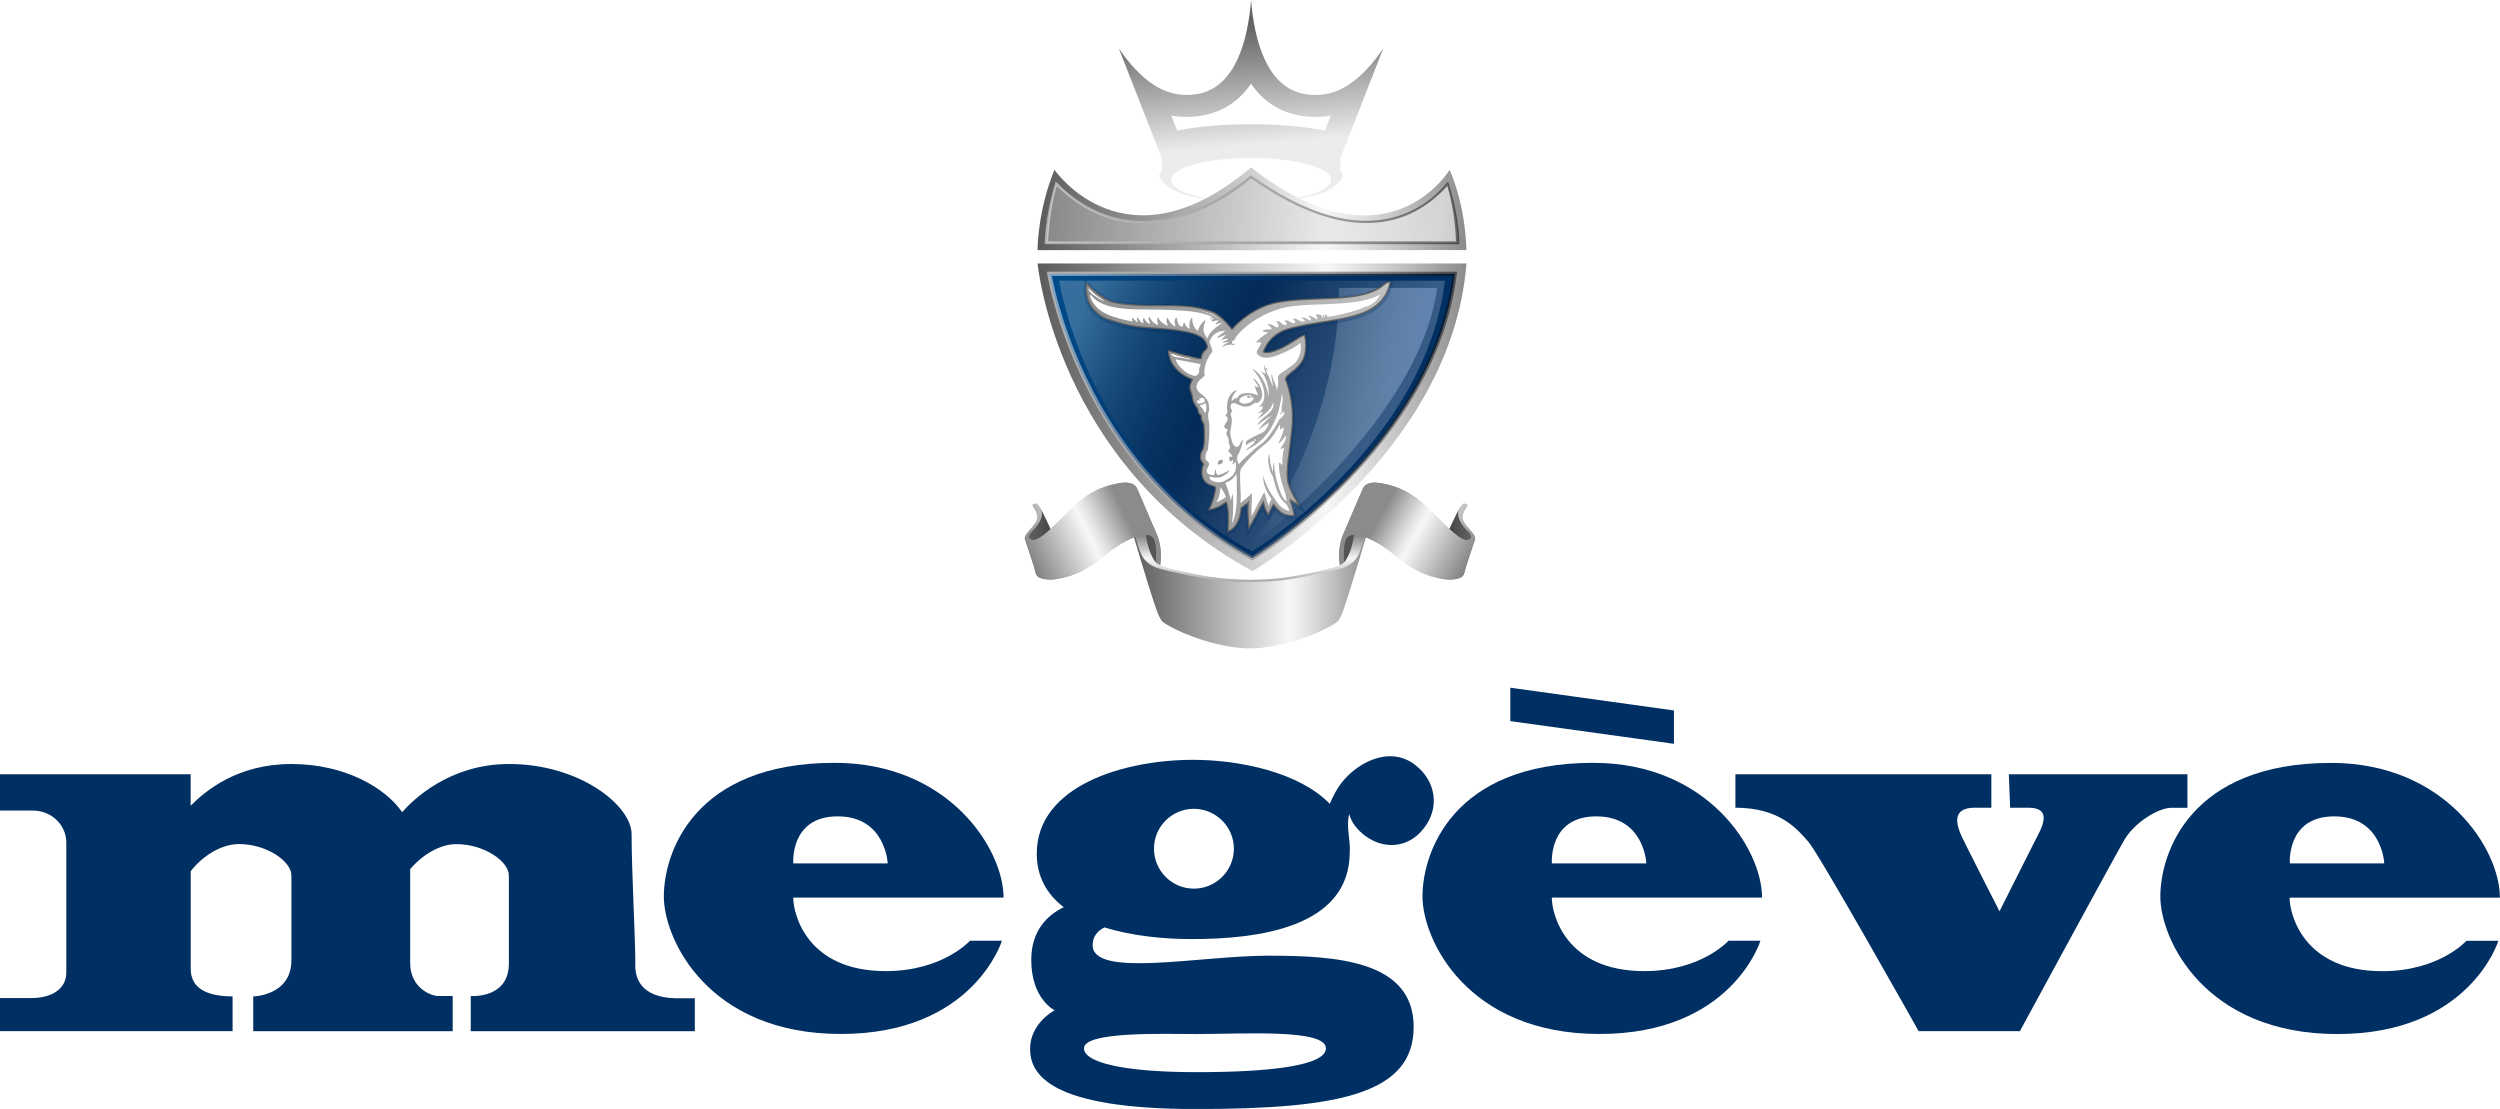
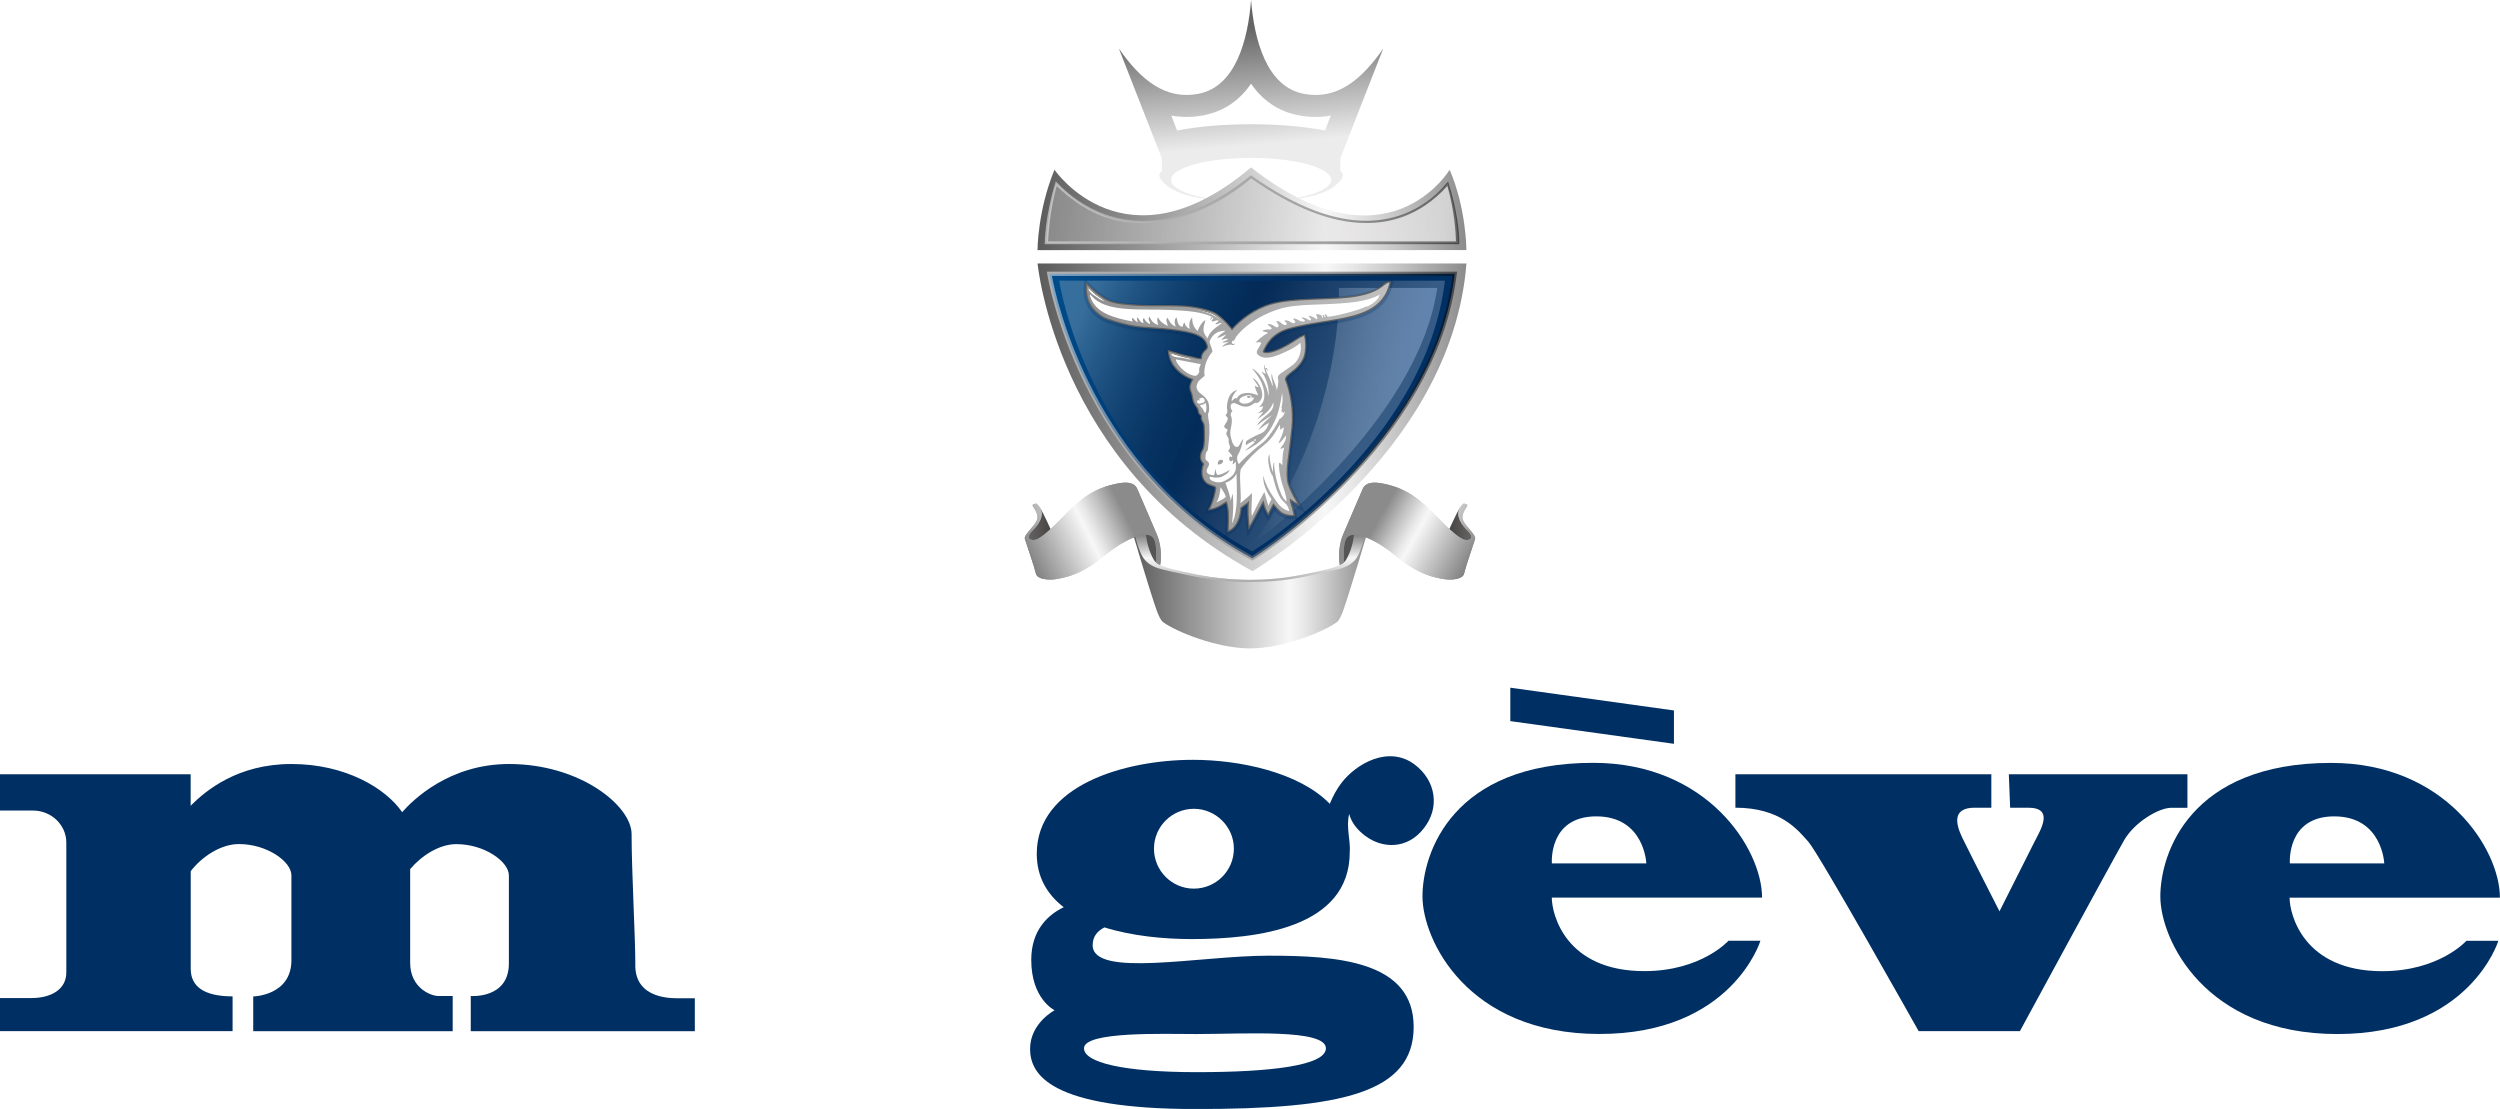
<svg xmlns="http://www.w3.org/2000/svg" xmlns:xlink="http://www.w3.org/1999/xlink" viewBox="0 0 340.41 151">
  <defs>
    <style>      .cls-1 {        fill: url(#linear-gradient-7);      }      .cls-2 {        fill: url(#linear-gradient-5);      }      .cls-3 {        fill: url(#linear-gradient-6);      }      .cls-4 {        fill: url(#linear-gradient-4);      }      .cls-5 {        fill: url(#linear-gradient-3);      }      .cls-6 {        fill: url(#linear-gradient-2);      }      .cls-7 {        isolation: isolate;      }      .cls-8 {        mix-blend-mode: multiply;        opacity: .25;      }      .cls-8, .cls-9 {        fill: #002f63;      }      .cls-10 {        fill: url(#linear-gradient-10);      }      .cls-11 {        fill: url(#linear-gradient-11);      }      .cls-12 {        fill: url(#linear-gradient-12);      }      .cls-13 {        fill: url(#linear-gradient-13);      }      .cls-14 {        fill: url(#linear-gradient-8);        mix-blend-mode: luminosity;        opacity: .21;      }      .cls-15, .cls-16 {        opacity: .5;      }      .cls-17 {        fill: url(#linear-gradient);      }      .cls-17, .cls-18 {        fill-rule: evenodd;      }      .cls-18 {        fill: #fff;        filter: url(#drop-shadow-1);        stroke: #636362;        stroke-width: .35px;      }      .cls-19 {        fill: url(#Nouvelle_nuance_de_dégradé_1);      }      .cls-20 {        fill: url(#Nouvelle_nuance_de_dégradé_3);      }      .cls-21 {        fill: url(#Nouvelle_nuance_de_dégradé_1-3);      }      .cls-22 {        fill: url(#Nouvelle_nuance_de_dégradé_1-2);      }      .cls-23 {        fill: url(#Nouvelle_nuance_de_dégradé_1-4);      }      .cls-24 {        fill: url(#Nouvelle_nuance_de_dégradé_3-2);      }      .cls-16 {        fill: url(#linear-gradient-9);        mix-blend-mode: overlay;      }      .cls-25 {        mix-blend-mode: screen;        opacity: .6;      }    </style>
    <linearGradient id="linear-gradient" x1="170.1" y1="3.69" x2="171.5" y2="19.66" gradientUnits="userSpaceOnUse">
      <stop offset="0" stop-color="#656565" />
      <stop offset="1" stop-color="#ececec" />
    </linearGradient>
    <linearGradient id="Nouvelle_nuance_de_dégradé_1" data-name="Nouvelle nuance de dégradé 1" x1="141.29" y1="56.82" x2="199.68" y2="56.82" gradientUnits="userSpaceOnUse">
      <stop offset="0" stop-color="#5b5b5c" />
      <stop offset=".67" stop-color="#f8f7f7" />
      <stop offset=".73" stop-color="#e9e8e8" />
      <stop offset=".85" stop-color="#c2c1c1" />
      <stop offset="1" stop-color="#8b8b8b" />
    </linearGradient>
    <linearGradient id="linear-gradient-2" x1="169.16" y1="50.88" x2="115.83" y2="30.55" gradientUnits="userSpaceOnUse">
      <stop offset="0" stop-color="#002f63" />
      <stop offset="1" stop-color="#0069b3" />
    </linearGradient>
    <linearGradient id="Nouvelle_nuance_de_dégradé_1-2" data-name="Nouvelle nuance de dégradé 1" y1="28.43" x2="199.68" y2="28.43" xlink:href="#Nouvelle_nuance_de_dégradé_1" />
    <linearGradient id="Nouvelle_nuance_de_dégradé_3" data-name="Nouvelle nuance de dégradé 3" x1="142.56" y1="56.67" x2="198.41" y2="56.67" gradientUnits="userSpaceOnUse">
      <stop offset="0" stop-color="#fff" />
      <stop offset="1" stop-color="#000" />
    </linearGradient>
    <linearGradient id="Nouvelle_nuance_de_dégradé_1-3" data-name="Nouvelle nuance de dégradé 1" x1="99.14" y1="10.86" x2="242.37" y2="47.67" xlink:href="#Nouvelle_nuance_de_dégradé_1" />
    <linearGradient id="linear-gradient-3" x1="180.1" y1="72.92" x2="203.95" y2="72.92" gradientUnits="userSpaceOnUse">
      <stop offset="0" stop-color="#5b5b5c" />
      <stop offset=".67" stop-color="#403e3d" />
      <stop offset=".75" stop-color="#4e4c4b" />
      <stop offset=".91" stop-color="#737272" />
      <stop offset="1" stop-color="#8b8b8b" />
    </linearGradient>
    <linearGradient id="linear-gradient-4" x1="136.49" y1="72.92" x2="159.93" y2="72.92" gradientUnits="userSpaceOnUse">
      <stop offset="0" stop-color="#8b8b8b" />
      <stop offset=".09" stop-color="#737272" />
      <stop offset=".25" stop-color="#4e4c4b" />
      <stop offset=".33" stop-color="#403e3d" />
      <stop offset="1" stop-color="#5b5b5c" />
    </linearGradient>
    <linearGradient id="Nouvelle_nuance_de_dégradé_1-4" data-name="Nouvelle nuance de dégradé 1" x1="154.19" y1="80.16" x2="186.22" y2="80.16" xlink:href="#Nouvelle_nuance_de_dégradé_1" />
    <linearGradient id="linear-gradient-5" x1="170.2" y1="71.72" x2="170.2" y2="80.27" gradientUnits="userSpaceOnUse">
      <stop offset="0" stop-color="#5b5b5c" />
      <stop offset=".5" stop-color="#f8f7f7" />
      <stop offset=".59" stop-color="#e9e8e8" />
      <stop offset=".78" stop-color="#c2c1c1" />
      <stop offset="1" stop-color="#8b8b8b" />
    </linearGradient>
    <linearGradient id="linear-gradient-6" x1="138.04" y1="78.41" x2="153.55" y2="70.72" gradientUnits="userSpaceOnUse">
      <stop offset="0" stop-color="#5b5b5c" />
      <stop offset=".67" stop-color="#f8f7f7" />
      <stop offset=".73" stop-color="#e9e8e8" />
      <stop offset=".85" stop-color="#c2c1c1" />
      <stop offset="1" stop-color="#8b8b8b" />
    </linearGradient>
    <linearGradient id="linear-gradient-7" x1="187.64" y1="70.87" x2="202.06" y2="79.01" gradientUnits="userSpaceOnUse">
      <stop offset="0" stop-color="#8b8b8b" />
      <stop offset=".15" stop-color="#c2c1c1" />
      <stop offset=".27" stop-color="#e9e8e8" />
      <stop offset=".33" stop-color="#f8f7f7" />
      <stop offset="1" stop-color="#5b5b5c" />
    </linearGradient>
    <linearGradient id="linear-gradient-8" x1="186.23" y1="57.84" x2="148.12" y2="40.38" gradientUnits="userSpaceOnUse">
      <stop offset="0" stop-color="#fff" />
      <stop offset=".05" stop-color="#eeeeef" />
      <stop offset=".15" stop-color="#c3c4c8" />
      <stop offset=".3" stop-color="#7d7f89" />
      <stop offset=".47" stop-color="#1e2132" />
      <stop offset=".5" stop-color="#101426" />
      <stop offset=".56" stop-color="#141829" />
      <stop offset=".62" stop-color="#212534" />
      <stop offset=".68" stop-color="#373a47" />
      <stop offset=".75" stop-color="#555761" />
      <stop offset=".82" stop-color="#7c7e83" />
      <stop offset=".89" stop-color="#acacac" />
      <stop offset=".96" stop-color="#e4e3dc" />
      <stop offset=".99" stop-color="#fffdf3" />
    </linearGradient>
    <linearGradient id="linear-gradient-9" x1="170.55" y1="56.66" x2="195.71" y2="56.66" gradientUnits="userSpaceOnUse">
      <stop offset="0" stop-color="#fff" stop-opacity="0" />
      <stop offset="1" stop-color="#8aacdb" />
    </linearGradient>
    <filter id="drop-shadow-1" filterUnits="userSpaceOnUse">
      <feGaussianBlur stdDeviation="1.8" />
    </filter>
    <linearGradient id="Nouvelle_nuance_de_dégradé_3-2" data-name="Nouvelle nuance de dégradé 3" x1="142.25" y1="28.56" x2="198.71" y2="28.56" xlink:href="#Nouvelle_nuance_de_dégradé_3" />
    <linearGradient id="linear-gradient-10" x1="124.61" y1="64.74" x2="266.97" y2="34.51" gradientTransform="translate(.55 -2.26) rotate(.4)" gradientUnits="userSpaceOnUse">
      <stop offset="0" stop-color="#6f6f6f" />
      <stop offset=".67" stop-color="#e4e4e4" />
      <stop offset=".74" stop-color="#d5d5d5" />
      <stop offset=".89" stop-color="#aeaeae" />
      <stop offset="1" stop-color="#8b8b8b" />
    </linearGradient>
    <linearGradient id="linear-gradient-11" x1="126.24" y1="72.49" x2="268.67" y2="42.24" xlink:href="#linear-gradient-10" />
    <linearGradient id="linear-gradient-12" x1="124.43" y1="63.7" x2="266.67" y2="33.49" xlink:href="#linear-gradient-10" />
    <linearGradient id="linear-gradient-13" x1="125.32" y1="67.74" x2="267.47" y2="37.55" xlink:href="#linear-gradient-10" />
  </defs>
  <g class="cls-7">
    <g id="Calque_1">
      <g>
        <g>
-           <path class="cls-9" d="M113.65,103.87c-19.26,0-23.26,12.34-23.26,18.19s6.04,18.73,24.1,18.73,21.94-12.7,21.94-12.7h-4.35s-3.7,4.14-11.47,4.14c-10.74,0-12.6-7.76-12.6-10.01h28.64c0-6.57-7.41-18.35-23-18.35ZM108.02,117.56s-.51-6.4,6.04-6.4,6.81,6.4,6.81,6.4h-12.85Z" />
          <path class="cls-9" d="M216.94,103.87c-19.25,0-23.25,12.34-23.25,18.19s6.04,18.73,24.1,18.73,21.92-12.7,21.92-12.7h-4.35s-3.69,4.14-11.46,4.14c-10.75,0-12.6-7.76-12.6-10.01h28.63c0-6.57-7.4-18.35-22.99-18.35ZM211.31,117.56s-.51-6.4,6.05-6.4,6.81,6.4,6.81,6.4h-12.87Z" />
          <path class="cls-9" d="M324.37,132.24c-10.74,0-12.61-7.76-12.61-10.01h28.64c0-6.57-7.41-18.35-22.99-18.35-19.26,0-23.25,12.34-23.25,18.19s6.05,18.73,24.1,18.73,21.93-12.7,21.93-12.7h-4.35s-3.69,4.14-11.47,4.14ZM317.84,111.16c6.55,0,6.81,6.4,6.81,6.4h-12.85s-.51-6.4,6.05-6.4Z" />
          <path class="cls-9" d="M86.51,131.41c0-4-.51-12.73-.51-17.84,0-3.83-6.98-9.54-16.69-9.54-8.18,0-13.16,4.97-14.55,6.56-2.23-3.26-7.73-6.56-15.07-6.56s-11.66,3.61-13.73,5.68c0-2.4,0-4.28,0-4.28H0v4.94h4.51c2.48,0,4.52,1.96,4.52,4.35v17.69c0,2.3-2.04,3.49-4.77,3.49H0v4.5h31.67v-4.73c-3.91,0-5.7-1.36-5.7-3.75,0-.95,0-9.25,0-13.3,1.47-1.91,4.04-3.69,6.56-3.69,3.83,0,7.15,2.38,7.15,4.26v11.55c0,4.85-5.2,4.94-5.2,4.94v4.73h27.16v-4.79h-1.96c-1.02,0-3.83-1.11-3.83-4.51v-12.77c1.5-1.78,3.92-3.4,6.29-3.4,3.83,0,7.15,2.38,7.15,4.26v11.99c0,4.85-5.19,4.43-5.19,4.43v4.79h30.51v-4.48h-1.95c-1.02,0-6.16.22-6.16-4.51Z" />
          <path class="cls-9" d="M297.85,109.98v-4.55h-24.32l.18,4.55h2.45c3.63,0,1.67,3.04.83,4.71-1.2,2.41-4.73,9.4-4.73,9.4,0,0-4.15-8.13-5.09-10.07-.93-1.95-1.3-4.04,1.72-4.04h2.26v-4.55h-34.85v4.55c6.12,0,8.51,3.02,9.96,4.67,1.45,1.65,14.99,25.75,14.99,25.75h13.79s12.87-23.72,14.23-26.06c1.37-2.33,4.6-4.35,6.41-4.35h2.2Z" />
          <polygon class="cls-9" points="227.93 96.74 205.65 93.64 205.65 98.19 227.93 101.28 227.93 96.74" />
          <path class="cls-9" d="M185.93,113.83c2.25,1.71,5.71,1.89,7.97-1.08,1.06-1.37,1.49-2.92,1.28-4.48-.22-1.61-1.12-3.08-2.53-4.15-3.54-2.69-7.99-.15-10.01,2.51-.62.81-1.14,1.78-1.57,2.82-4.15-4.28-12.25-5.99-18.62-5.99-9.37,0-21.28,3.51-21.28,12.79,0,3.18,1.42,5.54,3.67,7.28-2.11,1.02-4.42,3.08-4.42,7.17,0,5.35,3.18,6.86,3.18,6.86,0,0-3.34,1.75-3.34,5.26s2.76,8.19,22.56,8.19,29.67-2.16,29.67-11.19-10.53-9.69-19.8-9.69-23.91,3.08-23.91-1.43c0-1.24.72-1.98,1.61-2.42,3.74,1.17,8.1,1.59,11.85,1.59,8.94,0,21.55-1.5,21.55-11.87.12-1.55-.53-3.41-.08-5.16.31,1.14,1.03,2.1,2.22,3.01ZM162.89,140.8c6.44,0,17.65-.74,17.65,1.94,0,2.34-7.44,3.25-17.56,3.25s-15.38-1.34-15.38-3.25c0-2.34,11.03-1.94,15.29-1.94ZM162.56,121c-2.99,0-5.43-2.43-5.43-5.44s2.45-5.43,5.43-5.43,5.45,2.43,5.45,5.43-2.44,5.44-5.45,5.44Z" />
        </g>
        <g>
          <path class="cls-17" d="M182.47,23.27l.05-1.85s-.04-.04.04-.01l5.79-14.8c-2.97,4.28-6.31,7-10.76,6.18-5.17-.95-6.81-7.43-7.24-12.78-.42,5.35-2.06,11.84-7.24,12.78-4.44.81-7.79-1.91-10.76-6.18l5.79,14.8c.08-.02.04.01.04.01l.05,1.85s-1.28.62.94,2.2c2.22,1.59,6.37,1.72,6.37,1.72-3.61-.49-6.09-1.51-6.09-2.69,0-1.66,4.88-3,10.9-3s10.91,1.34,10.91,3c0,1.18-2.48,2.2-6.09,2.69,0,0,4.15-.13,6.37-1.72,2.22-1.59.94-2.2.94-2.2ZM163.79,15.72c2.98-.55,5.08-2.18,6.56-4.31,1.48,2.13,3.58,3.77,6.56,4.31,1.54.28,2.97.27,4.3.02l-.79,2.03c-3.3-.63-6.87-.85-10.07-.85s-6.77.22-10.07.85l-.79-2.03c1.33.24,2.76.26,4.3-.02Z" />
          <path class="cls-19" d="M199.68,35.87c-2.06,26.01-29.13,41.9-29.13,41.9-26.74-14.58-29.27-41.9-29.27-41.9h58.4Z" />
          <path class="cls-6" d="M198.08,37.28c-2.8,23.47-27.56,38.74-27.56,38.74-23.74-12.69-27.64-38.74-27.64-38.74h55.2Z" />
          <path class="cls-22" d="M170.35,22.8c18.58,14.52,27.04.31,27.04.31,2.28,5.32,2.28,10.94,2.28,10.94,0,.02-58.4.03-58.4.01,0-.01,0-5.33,2.31-10.95,0,0,9.64,14.17,26.76-.31Z" />
          <g class="cls-15">
            <path class="cls-20" d="M170.54,76.35l-.15-.08c-23.59-12.61-27.75-38.69-27.79-38.95l-.05-.33h55.85l-.04.32c-2.78,23.33-27.44,38.79-27.69,38.95l-.14.09ZM143.23,37.57c.56,3.05,5.52,26.38,27.29,38.12,1.99-1.28,24.43-16.14,27.25-38.12h-54.53Z" />
          </g>
          <g class="cls-25">
            <path class="cls-21" d="M170.35,24.07c13.19,9.37,20.93,5.98,24.46,3.17,1.48-1.18,2.18-2.05,2.31-2.25.43,1.48.95,3.63,1.1,4.71.28,1.99.27,3.36.27,3.36,0,0-55.98.02-55.98,0-.09.14.08-4.16,1.31-8.02.53.35,4.58,5.01,11.11,5.2,2.9.08,6.36-.53,10.29-2.66,1.63-.88,3.32-1.99,5.12-3.5Z" />
          </g>
          <g>
            <g>
              <path class="cls-5" d="M198.83,69.1c-.6.85-1.48,3.05-1.64,3.22-.16.18-10.31-.7-10.31-.7l-3.39.47-.77,2.03v2.12l.35.51,1.18-1.07.97-2.47.91-.88,9.87,2.31,3.68.16.93-1.73-1.06-1.29-.58-.8v-.93l.38-.78-.53-.16Z" />
              <path class="cls-4" d="M141.57,69.1c.6.85,1.48,3.05,1.64,3.22.16.18,10.31-.7,10.31-.7l3.39.47.77,2.03v2.12l-.35.51-1.18-1.07-.97-2.47-.91-.88-9.87,2.31-3.68.16-.93-1.73,1.06-1.29.58-.8v-.93l-.38-.78.53-.16Z" />
              <path class="cls-23" d="M184.93,72.09s-.86,4.29-2.42,4.98c-1.86.82-7.22,1.88-12.3,1.88s-10.44-1.07-12.3-1.88c-1.57-.69-2.42-4.98-2.42-4.98,0,0-1.47-.27-1.28.41.19.68,2.2,7.34,2.55,8.38.45,1.34.99,3.37,1.62,3.84,1.77,1.3,7.37,3.57,11.82,3.57s10.06-2.26,11.82-3.57c.63-.46,1.17-2.5,1.62-3.84.35-1.05,2.36-7.7,2.55-8.38.19-.68-1.28-.41-1.28-.41Z" />
              <path class="cls-2" d="M184.36,72.61c-.02.91-.38,2.48-1.08,3.63-.46.76-2,1.18-3.7,1.54-3.01.63-5.28,1.14-9.38,1.18-4.1-.04-6.37-.55-9.38-1.18-1.7-.36-3.24-.77-3.7-1.54-.69-1.15-1.06-2.72-1.08-3.63,0-.32-1.59-.11-1.59-.11.25,1.18.69,2.58,1.15,3.34.44.73,1.18,1.19,1.82,1.44.81.31,2.67.67,3.98.96,3.06.68,5.39,1,8.8,1s5.74-.32,8.8-1c1.31-.29,3.17-.64,3.98-.96.64-.25,1.39-.71,1.82-1.44.46-.76.9-2.16,1.15-3.34,0,0-1.58-.21-1.59.11Z" />
              <path class="cls-3" d="M139.55,73.39c.23.75,1.28,3.72,1.51,4.72.18.79,1.76.89,2.63.76,1.42-.23,3.58-.59,6.83-3.31,2.14-1.79,5.76-3.76,6.61-2.17.41.78.32,2.48.28,3.18.17.18.37.27.57.36.02-.14.38-2.24-.47-4.18-.71-1.61-2.34-5.51-2.68-6.24-.34-.73-1.25-1-2.93-.62-1.68.37-3.73.99-6.47,3.8-2.75,2.82-3.96,3.91-4.81,3.84-.85-.07-.51-.75-.27-1.04.18-.22,1.44-1.24,1.49-2.47.04-.86-.61-1.34-.68-1.42-.08-.08-.53.05-.57.19-.03.14.92,1.14.62,1.99-.3.89-1.84,2.02-1.66,2.61Z" />
              <path class="cls-1" d="M200.86,73.39c-.23.75-1.28,3.72-1.51,4.72-.18.79-1.76.89-2.63.76-1.42-.23-3.58-.59-6.83-3.31-2.14-1.79-5.76-3.76-6.61-2.17-.41.78-.32,2.48-.28,3.18-.17.18-.37.27-.57.36-.02-.14-.38-2.24.47-4.18.71-1.61,2.34-5.51,2.68-6.24.34-.73,1.25-1,2.93-.62,1.68.37,3.73.99,6.47,3.8,2.75,2.82,3.96,3.91,4.81,3.84.85-.07.51-.75.27-1.04-.18-.22-1.43-1.24-1.49-2.47-.04-.86.61-1.34.68-1.42.08-.08.53.05.56.19.03.14-.92,1.14-.62,1.99.3.89,1.84,2.02,1.66,2.61Z" />
            </g>
            <path class="cls-3" d="M139.55,73.39c.23.75,1.28,3.72,1.51,4.72.18.79,1.76.89,2.63.76,1.42-.23,3.58-.59,6.83-3.31,2.14-1.79,5.76-3.76,6.61-2.17.41.78.32,2.48.28,3.18.17.18.37.27.57.36.02-.14.38-2.24-.47-4.18-.71-1.61-2.34-5.51-2.68-6.24-.34-.73-1.25-1-2.93-.62-1.68.37-3.73.99-6.47,3.8-2.75,2.82-3.96,3.91-4.81,3.84-.85-.07-.51-.75-.27-1.04.18-.22,1.44-1.24,1.49-2.47.04-.86-.61-1.34-.68-1.42-.08-.08-.53.05-.57.19-.03.14.92,1.14.62,1.99-.3.89-1.84,2.02-1.66,2.61Z" />
            <path class="cls-1" d="M200.86,73.39c-.23.75-1.28,3.72-1.51,4.72-.18.79-1.76.89-2.63.76-1.42-.23-3.58-.59-6.83-3.31-2.14-1.79-5.76-3.76-6.61-2.17-.41.78-.32,2.48-.28,3.18-.17.18-.37.27-.57.36-.02-.14-.38-2.24.47-4.18.71-1.61,2.34-5.51,2.68-6.24.34-.73,1.25-1,2.93-.62,1.68.37,3.73.99,6.47,3.8,2.75,2.82,3.96,3.91,4.81,3.84.85-.07.51-.75.27-1.04-.18-.22-1.43-1.24-1.49-2.47-.04-.86.61-1.34.68-1.42.08-.08.53.05.56.19.03.14-.92,1.14-.62,1.99.3.89,1.84,2.02,1.66,2.61Z" />
          </g>
          <path class="cls-14" d="M196.75,38.22c-2.66,22.33-26.23,36.86-26.23,36.86-22.59-12.08-26.3-36.86-26.3-36.86h52.53Z" />
          <path class="cls-16" d="M195.71,39.21c-2.72,18.56-25.16,34.89-25.16,34.89,12.67-17.08,11.75-34.89,11.75-34.89h13.41Z" />
          <path class="cls-8" d="M189.32,38.17s-.08-.01-.13-.01c-.36,0-.71.27-.89.43-.97.87-2.42,1.39-4.57,1.64-1.25.15-2.61.2-4.05.25-2.32.09-4.72.17-6.63.71-2.09.58-4.05,1.98-5.24,3.24-.5-.6-1.45-1.64-2.44-2.09-.76-.34-2.43-.76-4.05-.86-1.09-.07-2.06-.07-3.13-.07h-.4c-1.66,0-3.08-.02-4.85-.23-1.63-.2-2.16-.57-2.73-.97-.12-.08-.24-.17-.37-.25-.29-.19-.75-.63-1.19-1.05l-.96-.92-.11.92c-.09.77.02,1.96.6,2.97.48.84,1.19,1.36,1.76,1.73.67.43,2.8.99,3.73,1.19,1.11.24,2.27.32,3.5.4,1.33.09,2.7.18,4.2.48,1.51.3,2.43.67,2.67,1.67,0,.05-.02.08-.1.15-.38.32-.61.7-.69,1.09-.2-.03-.46-.09-.69-.16-.2-.05-.39-.1-.55-.13-.65-.12-1.47-.37-2.2-.59l-1.15-.34.07.69c.21,2,1.67,3.31,3.13,3.94-.32.73-.22,1.14-.04,1.63.07.19.15.39.18.68.09.75.37,1.11.57,1.38.14.18.19.26.21.41.04.45.26.67.41.79-.05.35.11.63.24.85.07.12.14.24.15.32.13,1.97-.01,2.95-.14,3.12-.27.36-.36.89-.35,1.25.02.46.24.75.38.93-.22.54-.23,1.34-.09,1.79.34,1.06,1.09,1.3,1.55,1.45.07.02.15.05.21.07-.13.89-.38,1.71-.78,2.53l-.39.8.88-.14c.79-.13,1.44-.49,1.9-.79.17.79.15,1.48.1,2.97l-.03.99.66-.27c1.33-.54,1.79-2.27,1.87-3.29.07-.05.14-.1.21-.15-.02.72.03,1.34.09,2.07l.15,1.85.74-1.29c.43-.75.8-1.45,1.09-2.02.1-.18.18-.35.27-.51.12.31.25.55.37.79l.41.77.41-.77c.1-.2.18-.36.26-.52.04-.08.07-.16.11-.24.14.15.28.3.44.48.63.67,1.55.77,2.03.77.14,0,.22,0,.22,0l.49-.05-.08-.48s-.09-.55-.27-1.15c.04.02.08.04.11.06l1.36.71-.74-1.35c-.14-.25-.24-.42-.33-.56-.12-.19-.2-.33-.33-.61-.05-.09-.09-.2-.15-.3-.22-.44-.49-.98-.55-1.55-.12-1.05-.01-1.83.13-2.91.03-.21.06-.43.08-.66.14-1.18.34-2.91.4-3.51.2-2.21-.12-4.6-.88-6.59.06-.17.38-.42.69-.66.17-.13.34-.27.54-.43.96-.88,1.27-1.71,1.37-2.12.2-.85.2-1.97,0-2.78l-.13-.52-.5.2c-.44.18-.89.47-1.36.78-.31.2-.62.4-.97.6-.6.35-1.8.92-2.53.95.6-1.26,1.61-2.1,3.03-2.5,1.59-.46,3.67-.78,5.51-1.07,4.17-.66,7.69-1.52,8.59-5.48l.11-.47-.47-.09Z" />
          <path class="cls-18" d="M188.57,38.77c-1.16,1.04-2.84,1.52-4.82,1.76-3.33.4-7.62.11-10.61.94-2.1.59-4.21,2.09-5.39,3.52,0,0-1.3-1.79-2.6-2.39-.71-.32-2.33-.72-3.89-.82-2.93-.18-5.15.09-8.4-.3-2.08-.25-2.52-.79-3.29-1.3-.39-.25-1-.86-1.55-1.38-.08.7.02,1.78.54,2.69.43.75,1.09,1.23,1.61,1.57.52.34,2.37.86,3.58,1.13,2.24.49,4.74.29,7.7.89,1.34.27,2.74.65,3.04,2.08,0,.26-.1.41-.26.55-.27.23-.61.63-.54,1.16-.37.19-1.23-.16-1.77-.25-.82-.15-1.91-.5-2.73-.74.21,2,1.81,3.24,3.32,3.74-.79,1.38-.18,1.42-.04,2.5.14,1.11.72,1.17.78,1.81.05.58.52.48.42.84-.12.38.34.7.37,1.13.05.72.16,2.9-.23,3.43-.18.25-.27.67-.26.96.03.6.54.77.41.99-.24.4-.26,1.22-.14,1.61.45,1.4,1.73.96,1.8,1.57-.08.62-.27,1.64-.84,2.82,1.08-.17,1.87-.84,2.26-1.07.37,1.23.33,1.9.27,4,1.09-.44,1.56-2.04,1.59-3.1.43-.34.82-.55,1.2-.93-.17,1.32-.06,2.2.04,3.43.93-1.61,1.53-2.97,1.92-3.48.16.87.37,1.28.62,1.75.26-.5.35-.76.7-1.36.31.39.52.62.86.98.69.73,1.88.61,1.88.61,0,0-.13-.79-.39-1.5-.1-.26-.12-.75-.12-.75,0,0,.5.4,1.03.68-.32-.59-.43-.68-.68-1.2-.23-.5-.65-1.21-.73-2-.14-1.32.03-2.23.21-3.68.15-1.25.35-2.92.4-3.49.21-2.29-.16-4.64-.89-6.49,0-.53.67-.88,1.39-1.49.73-.67,1.11-1.36,1.23-1.89.19-.8.18-1.84,0-2.57-.66.27-1.37.83-2.28,1.35-.68.39-2.71,1.42-3.38.85.34-.92,1.19-2.57,3.52-3.24,1.61-.46,3.67-.79,5.56-1.08,4.18-.66,7.38-1.49,8.21-5.12-.13-.03-.37.08-.63.31Z" />
          <g class="cls-15">
            <path class="cls-24" d="M170.35,24.28c5.64,3.95,10.91,6.09,15.66,6.09,3.02,0,7.18-.77,11.07-5.04.99,3.43,1.15,6.54,1.17,7.54h-55.54c.06-1.1.28-4.36,1.17-7.54,4.66,4.45,8.66,5.04,11.68,5.04,8.19,0,14.78-6.09,14.78-6.09ZM170.35,23.87c-5.79,4.67-10.75,6.19-14.75,6.19-7.52,0-11.7-5.37-11.84-5.37,0,0,0,0,0,0-1.51,4.81-1.51,8.55-1.51,8.56h56.45s.18-3.14-1.52-8.53c0,0,0,0,0,0-.13,0-3.62,5.34-11.16,5.34-4.03,0-9.22-1.59-15.68-6.19h.02Z" />
          </g>
          <g>
            <path class="cls-10" d="M170.02,53.9c-.15,0-.24.06-.2.19.04.13.19.12.29.09.1-.03.25-.09.18-.2-.03-.05-.17-.08-.27-.08Z" />
            <path class="cls-11" d="M165.82,63.1c.03.3.17.09.29.11.12.02.53-.24.4-.53-.38-.23-.72.12-.69.42Z" />
            <path class="cls-12" d="M188.57,38.77c-1.16,1.04-2.84,1.52-4.82,1.76-3.33.4-7.62.11-10.61.94-2.1.59-4.21,2.09-5.39,3.52,0,0-1.3-1.79-2.6-2.39-.71-.32-2.33-.72-3.89-.82-2.93-.18-5.15.09-8.4-.3-2.08-.25-2.52-.79-3.29-1.3-.39-.25-1-.86-1.55-1.38-.08.7.02,1.78.54,2.69.43.75,1.09,1.23,1.61,1.57.52.34,2.37.86,3.58,1.13,2.24.49,4.74.29,7.7.89,1.34.27,2.74.65,3.04,2.08,0,.26-.1.41-.26.55-.27.23-.61.63-.54,1.16-.37.19-1.23-.16-1.77-.25-.82-.15-1.91-.5-2.73-.74.21,2,1.81,3.24,3.32,3.74-.79,1.38-.18,1.42-.04,2.5.14,1.11.72,1.17.78,1.81.05.58.52.48.42.84-.12.38.34.7.37,1.13.05.72.16,2.9-.23,3.43-.18.25-.27.67-.26.96.03.6.54.77.41.99-.24.4-.26,1.22-.14,1.61.45,1.4,1.73.96,1.8,1.57-.08.62-.27,1.64-.84,2.82,1.08-.17,1.87-.84,2.26-1.07.37,1.23.33,1.9.27,4,1.09-.44,1.56-2.04,1.59-3.1.43-.34.82-.55,1.2-.93-.17,1.32-.06,2.2.04,3.43.93-1.61,1.53-2.97,1.92-3.48.16.87.37,1.28.62,1.75.26-.5.35-.76.7-1.36.31.39.52.62.86.98.69.73,1.88.61,1.88.61,0,0-.13-.79-.39-1.5-.1-.26-.12-.75-.12-.75,0,0,.5.4,1.03.68-.32-.59-.43-.68-.68-1.2-.23-.5-.65-1.21-.73-2-.14-1.32.03-2.23.21-3.68.15-1.25.35-2.92.4-3.49.21-2.29-.16-4.64-.89-6.49,0-.53.67-.88,1.39-1.49.73-.67,1.11-1.36,1.23-1.89.19-.8.18-1.84,0-2.57-.66.27-1.37.83-2.28,1.35-.68.39-2.71,1.42-3.38.85.34-.92,1.19-2.57,3.52-3.24,1.61-.46,3.67-.79,5.56-1.08,4.18-.66,7.38-1.49,8.21-5.12-.13-.03-.37.08-.63.31ZM165.24,42.79c.26.14.77.51.89.72.05.08-.36-.29-1.03-.63-.49-.25-1.08-.44-1.84-.63-.28-.07,1.04.04,1.99.54ZM148.19,39.19c.65.71,1.34,1.27,2.28,1.78-.47.03-1.04-.45-1.25-.59-.31-.2-.56-.34-.83-.68-.11-.11-.23-.24-.2-.51ZM164.44,46.1c-.19-.25-.5-.63-.56-1.07-.03-.23,0-.46.05-.68.06-.26.15-.52.21-.75-.14.01-.34.2-.54.47-.21.29-.42.67-.53,1.02-.18-.18-.34-.37-.47-.6-.09-.17-.16-.36-.21-.58-.04-.2-.06-.43-.06-.69-.18.2-.3.43-.35.67-.06.28-.05.59.03.89-.22-.09-.39-.21-.51-.39-.09-.13-.17-.29-.23-.49-.12.11-.19.33-.22.58-.36.01-.55-.2-.68-.58-.07-.19-.11-.43-.16-.69-.34.28-.3.67-.13,1.25-.68-.27-.83-.71-1.11-1.19-.29.22-.06.71.06,1.12-.68-.3-1.08-.63-1.37-1.2-.19.47,0,.77.05,1.06-.61-.16-.96-.58-1.18-1.13-.36.42.17.7.05,1-.4-.15-.67-.48-.81-.82-.26.16-.08.54-.07.69-.5-.04-.61-.69-.87-.76-.09.14.12.69.12.69-.36-.23-.61-.47-.68-.63-.24.05-.09.4,0,.5-2.6-.52-5.11-1.12-5.84-3.47-.09-.4.08-.14.19-.06,2,2.39,6.76,1.73,10.97,1.95,2.09.11,3.97.24,5.43.92-.15.1-.23.35-.22.36,0,0,.02.06.08.05.01,0,.02-.07.12-.21.11-.14.17-.1.2-.08.02.02.06.08-.02.16-.08.07-.27.21-.16.34.14.08.3-.03.5-.09.11-.04.24-.06.38-.03.02.09-.03.16-.1.22-.14.11-.35.17-.28.28.14.16.39-.22.87-.12-.42.26-.85.57-1.19.89-.42.4-.72.82-.76,1.22ZM159.46,48.11l2.72.75c.07.2-.54,0-1.09-.11-.52-.1-.68-.04-1.21-.19-.17-.05-.44-.25-.41-.45ZM160.11,48.93l3.4.66c-.17.34-.31.72-.2.97,0,0-.04.14-.09.26-.05.11-.2.24-.24.27-.04.02-.14.07-.2.1-1.51-.17-2.78-1.91-2.66-2.26ZM163,54.7c0-.16.09-.3.43-.13-.35-.42.08-.33.27-.43.15,0,.32.22.33.34.1.35-.33.4-.73.49-.18-.06-.3-.12-.3-.27ZM163.81,55.76c-.08-.23-.47-.42-.37-.63.32,0,.57-.09.69-.31.24.51.12,1.03.05,1.37-.28-.04-.26-.29-.37-.44ZM165.63,68.41c.43-.68.47-1.39.57-2.08.3.47.58.85.72,1.33-.31.29-.78.5-1.29.75ZM167.75,71.26c.18-1.16.24-3.25.08-4.05-.11.33-.18.72-.24.99-.12-.89-.58-1.99-.74-2.48.75-.19,1.36-.82,1.52-1.26.04,2.29.24,5.18-.61,6.8ZM175.14,59.33c-.04.62-.28,1.08-.82,1.74,0,0,.32.09.56-.18-.22.7-.28,1.59-.27,2.43-.13-.1-.24-.29-.43-.31-.13.22.07,1.9.46,3.04.15.44.49,1.39.57,2.21-.32-.09-.66-.78-.76-1-.24-.51-.52-1.47-.65-2-.2-.82-.35-1.75-.3-2.32-.25.31-.15,1.41-.15,1.41,0,0-.23-.56-.37-1.32-.1-.55-.04-.58-.16-1.22-.11.31-.16.79-.12,1.11.17,1.09.3,1.53.59,1.86.19.57.55,2.72,1.53,3.57.49.43.61.69.74,1.26-1.18-.32-1.55-1.06-2.23-2.02-.4-.57-.96-1.5-1.34-2.85.02.66.08,1.02.21,1.4.22.68.43,1.07.94,1.86-.2.22-.24.46-.42.88-.21-.58-.38-1.29-.56-1.89-.41.73-.98,1.78-1.71,3.29-.11-1.03.05-2.09.02-3.15-.46.51-.95.87-1.57,1.39.2-1.25-.29-4.18.12-4.75.87-1.21,1.98-2.29,3.06-3.14.83-.65,1.42-1.37,2.15-2.78.14.09.04.35.08.54-.05.26.26-.08.51-.22-.06.81-.39,1.37-.75,2.21.59-.29.76-.9,1.07-1.05ZM186.12,41.69c-1.28.66-4.48,1.39-5.27,1.44-.13,0-.14-.1-.21-.22-.11-.17-.24-.16-.25-.07,0,.08.05.13.08.21.03.06.04.09-.02.11-.08.03-.12-.08-.14-.16-.02-.08-.03-.13-.2-.11-.09.01.02.09.04.17.02.08.07.16,0,.19-.08.03-.16-.12-.2-.26-.03-.12-.3-.17-.3-.17,0,0-.33-.07-.41-.03-.16.07.33.58.04.7-.08-.08-.17-.15-.27-.21-.22-.13-.47-.22-.77-.31-.08.08.05.21.16.34.11.14.2.27.02.34-.13-.04-.29-.13-.46-.22-.24-.13-.49-.25-.69-.18-.14,0,.03.08.2.2.16.11.32.24.14.32-.25.06-.47-.02-.68-.12-.3-.14-.56-.33-.81-.27-.19.06.53.43.12.63-.24.04-.47-.15-.74-.28-.14-.06-.28-.11-.45-.1-.31-.02-.04.16.1.33.09.12.13.24-.13.3-.29.04-.48-.23-.72-.4-.15-.1-.31-.17-.53-.12.11.15.21.3.27.43.08.17.09.31-.06.38-.15.08-.3-.04-.52-.18-.19-.12-.43-.24-.75-.24-.22.05-.02.16.18.3.2.13.39.29.14.43-.14,0-.28,0-.4,0-.28,0-.52.05-.73.2.25.24.86.06.64.36-.57.23-1.25.89-1.6,1.26.48-.14.74-.12.8.08-.27.53-.77,1.07-.57,1.41.81,1.01,2.42.39,3.52-.1.74-.33,1.64-.72,2.38-1.39.2,1.12-.13,2.01-.66,2.66-.27.34-.88.69-1.37,1.06-.16.12-.39.26-.6.41-.27.2-.5.43-.44.67.06.2.07.39.06.59-.02.38-.13.76-.2,1.09-.05-.4-.17-.71-.29-1.02-.16-.39-.32-.75-.38-1.24-.23.37.16,1.08.11,1.69-.13-.35-.27-.7-.41-1.02-.07-.16-.14-.32-.21-.46h0s-.39-.73-.3-.83c.04-.04.08-.04.11.06.03.08.04.15.05.21.01.08.05-.1.05-.1,0-.06.02-.12-.04-.23-.05-.09-.02-.06-.11-.1-.08-.03-.14.04-.15.04-.03.04-.07-.08-.08-.22,0-.09,0-.23-.04-.22-.05.02-.06.2-.05.3.02.22.2.76.2.76.06.19-.07.11-.25-.01-.1-.07-.21-.15-.31-.2.11.25.28.39.38.59.09.18.17.36.25.56.06.16.12.33.17.51.14.5.22,1.07.19,1.75-.04-.23-.12-.61-.26-1.05-.1-.32-.24-.67-.42-1.02-.11-.22-.25-.45-.4-.66-.15-.21-.32-.42-.52-.6-.17-.16-.35-.3-.56-.43-.2-.09.08.19.19.31.17.22.37.49.57.8.16.25.31.53.44.83.27.63.44,1.33.34,2.06-.08.55-.35.87-.7,1.24.31-.06.41-.14.55-.15-.05.45-.32.71-.74.96.14,0,.79-.21.79-.21-.4.54-.47.6-.85,1.05,1.41-.9,1.83-1.38,2.2-2.32.09.65-.15,1-.57,1.43-.47.48-1.15.84-1.7,1.74,1.18-.92,2.13-1.42,2.13-1.42,0,0-1.56,1.3-1.89,2.05.64-.57.91-.69,1.44-1.05-.15.56-.36,1.01-.84,1.33-.17.11-.37.21-.61.3-.19.07-.54.25-.87.43-.4.22-.77.44-.78.49-.05.23-.07.33-.06.55.17-.12.31-.22.45-.3.17-.11.32-.18.45-.25.08-.05.23.02.29.07.03.03.03.06,0,.09-.11.13-.26.27-.42.39-.29.24-.62.47-.88.74.32-.15.62-.3.89-.47.24-.14.47-.29.68-.44.2-.15.4-.3.57-.46.14-.12.27-.24.39-.37.28-.29.52-.59.74-.91.23-.33.43-.68.61-1.04.15-.3.29-.62.42-.94.12-.29.22-.63.32-1,.09-.36.18-.74.25-1.12.08-.4.14-.79.18-1.13.08.45.09.79.07,1.1-.02.27-.1.71-.15.95.04.05.07.08.06.12,0,.1-.06.22-.09.36.05.01.14.01.19.09.04.07.03.13.04.16.09-.09.19-.21.22-.24.05.13-.05.39-.23.63-.13.16-.29.32-.48.41-.04.1-.1.23-.18.37-.16.29-.37.65-.61,1.02-.2.31-.43.63-.65.92-.33.43-.66.79-.94.98-.27.18-.68.52-1.12.9-.36.31-.74.66-1.08.98-.41.39-.76.74-.94.95-.2-.29-.36-.9-.09-1.32.34-.53.57-1.47.7-2.12-.49.52-.54,1.32-1.07,1.05-.17-.08-.3-.27-.41-.54-.11-.27-.19-.62-.27-1-.09-.42.05-.9.14-1.4.07-.44.1-.91-.11-1.37.02-.23.07-.43.25-.5-.13-.22-.27-.35-.25-.72,0-.32.32-.43.59-.38.56.25,1.2.65,1.94.4.57-.2.83-.65,1.04-.4.6-.26.77-.8.71-1.37-.05-.5-.29-1.03-.58-1.43-.23-.31-.48-.55-.71-.61,0,0,.46.6.84,1.23-.11,0-.24-.01-.56-.19.1.44.33.95.49,1.31-1.17-.48-2.42-.52-2.93.42-.25-.19-.48.22-.69.37-.02-.22.04-.43.13-.64.16-.34.42-.66.63-.92-.29.11-.52.24-.71.42-.23.22-.4.49-.51.83-.09.28-.15.59-.18.96-.05.54.24.83-.18,1.22,0,.22.34.29.29.56-.04.21-.13.38-.24.54-.09.13-.18.26-.25.4.02.4.37.34.43.5.13.12-.24.46-.13.63.04.12.09.22.15.32.06.1.12.19.16.31-.05.44.05.74.18,1-.01.28-.07.5-.25.62,0,.02,0,.04.02.05.08.09.17.18.24.27.17.19.29.36.3.39,0,.05,0,.15-.07.16-.04,0-.05-.11-.18-.09-.17.03-.18.26-.16.4.03.16.13.27.28.24.17-.03.18-.2.2-.2,0,0,.03.03.04.09.02.11,0,.29-.06.43,0,.02,0,.05,0,.07.11.16.33-.41.44-.25,0,.3.02.54.01.74-.01.26-.06.46-.19.65-.04.13-.13.27-.26.4-.15.15-.34.3-.52.42-.27.17-.58.38-.96.48-.26.06-.54.08-.86,0-.31-.08-.95-.3-.75-.74.19.06.41.11.64.13.35.03.7,0,.96-.1.11-.07.22-.13.34-.19.15-.08.3-.17.42-.28.14-.12.25-.26.31-.46-.15.1-.29.19-.44.27-.19.1-.37.19-.54.26-.28.11-.53.17-.7.15-.12-.22-.22-.44-.18-.81-.24.41-.07.72-.32.87-.51-.06-.9-.19-.93-.57-.03-.38.36-.66.32-1-.05-.4-.36-.31-.49-.69,0-.49-.01-.81.32-1.18.11-.99.28-2.1.21-3.37-.03-.5-.19-1.01-.18-1.5,0-.16.11-.29.13-.44.07-.41-.01-.76-.06-1.12-.51-1.3-1.53-1.11-1.64-2.22.12-.8.62-1.02,1.1-1.46-.19-1.3.44-2.59,1.06-3.26,0-.56-.34-.91-.38-1.42.17-.42.38-.75.67-.99.18-.15.39-.27.64-.35.25-.08.53-.12.86-.12-.07.07-.18.14-.3.23-.12.08-.26.17-.38.27-.19.15-.37.31-.45.5.16-.05.31-.1.45-.16.14-.06.28-.13.43-.19.12-.05.24-.1.37-.14-.21.25-.5.46-.69.74.15-.02.29-.08.44-.12.17-.05.34-.07.5,0-.08.06-.15.11-.24.16-.16.09-.34.16-.58.27.08.08.34.05.57,0,.15-.04.3-.08.36-.1-.1.1-.24.19-.39.27-.23.14-.46.27-.55.46.28-.13.56-.22.83-.27.14-.02.27-.04.4-.04.07,0,.14.07.28.07.13,0,.19-.1.18-.22,0,0,0-.03,0-.03,0,0-.05.11-.16.1-.07,0-.18-.04-.21-.19-.01-.1.02-.23.14-.25.1-.01.05,0,.1-.01.17-.05.25-.39.36-.55.4-.52.87-.99,1.39-1.41,1.87-1.53,4.31-2.47,6-2.7,1.61-.22,3.41-.26,4.85-.31,1.84-.07,3.74-.21,4.9-.46,1.17-.25,2.18-.65,2.39-.87-.1.52-.5,1.05-1.7,1.67ZM170.95,60.05s-.03.01-.06-.01c-.06-.06-.15-.1-.16-.12,0,0,0-.02,0-.03.05-.05.23-.09.27-.06.03.03,0,.17-.05.21ZM170.74,54.12c-.03.4-.46.71-.94.81-.48.1-.91,0-1.06-.32-.02-.53.79-.76,1.19-.8.4-.04.45.09.47.12.03.06.03.14-.02.21.09,0,.26-.02.36,0Z" />
-             <path class="cls-13" d="M174.38,56.44c.08.02.12-.06.14-.12.04-.13,0-.18-.04-.19-.06-.02-.08,0-.11.12-.05.17-.01.18,0,.18Z" />
          </g>
        </g>
      </g>
    </g>
  </g>
</svg>